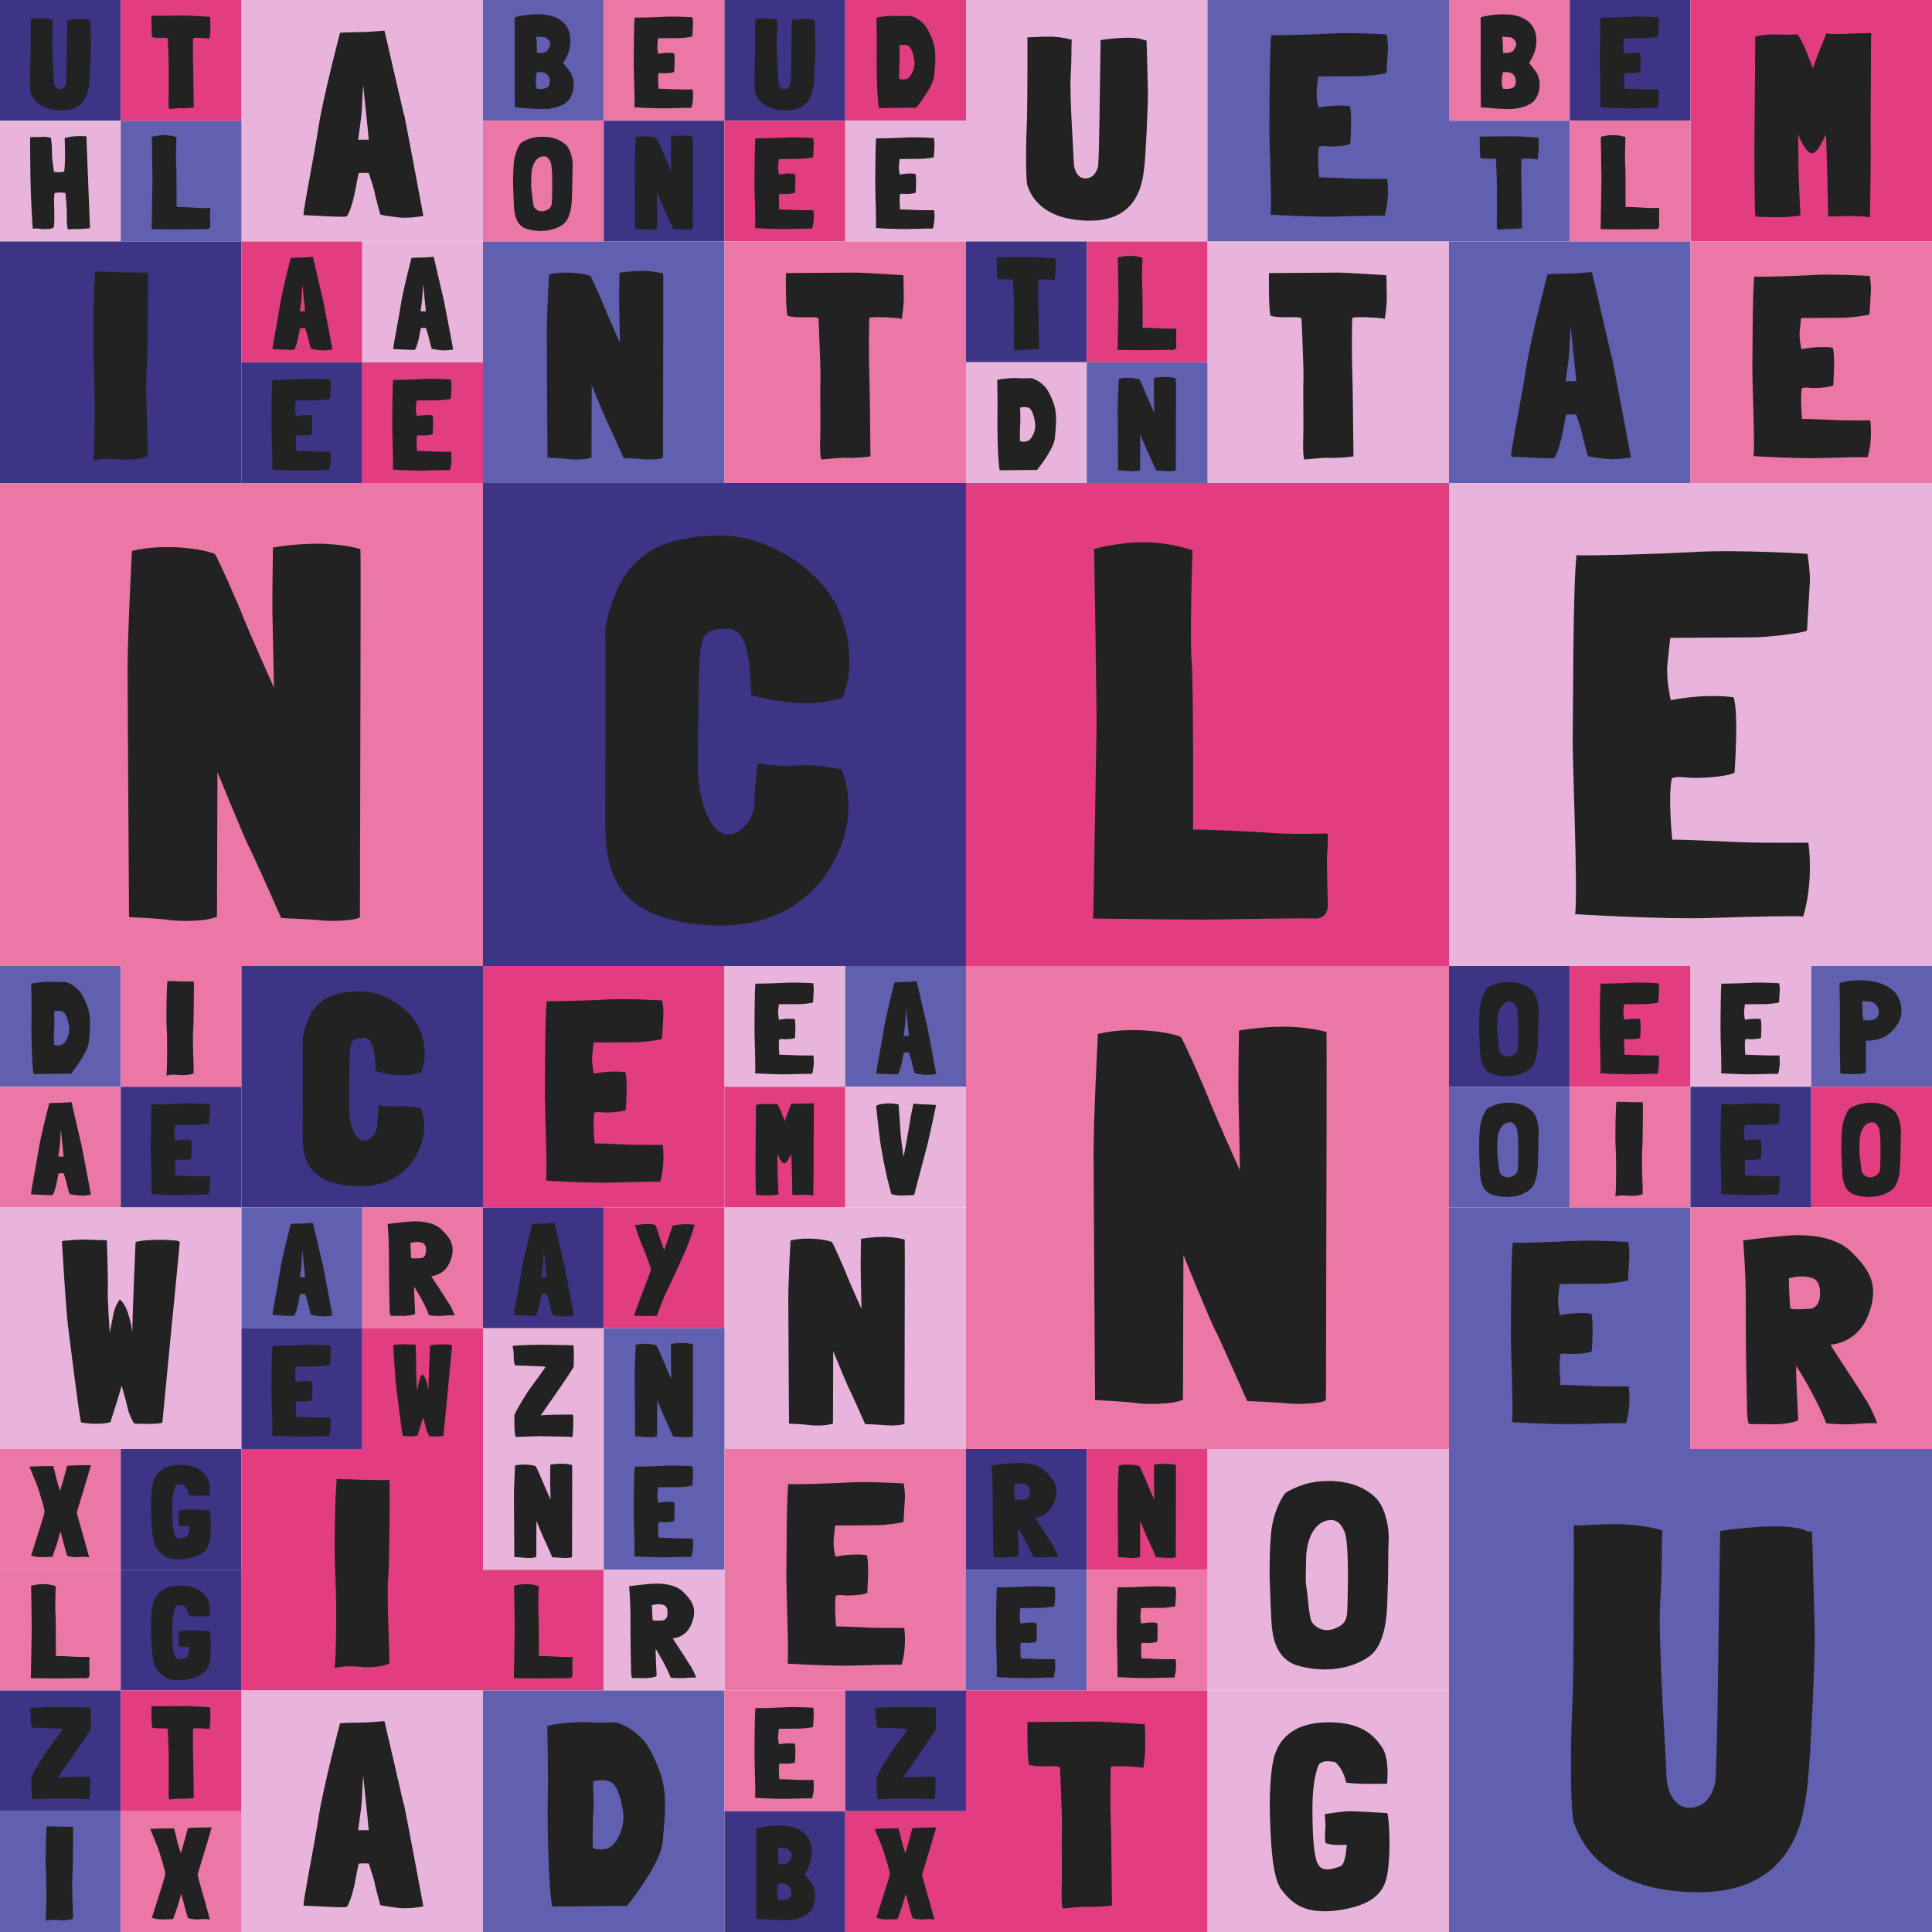
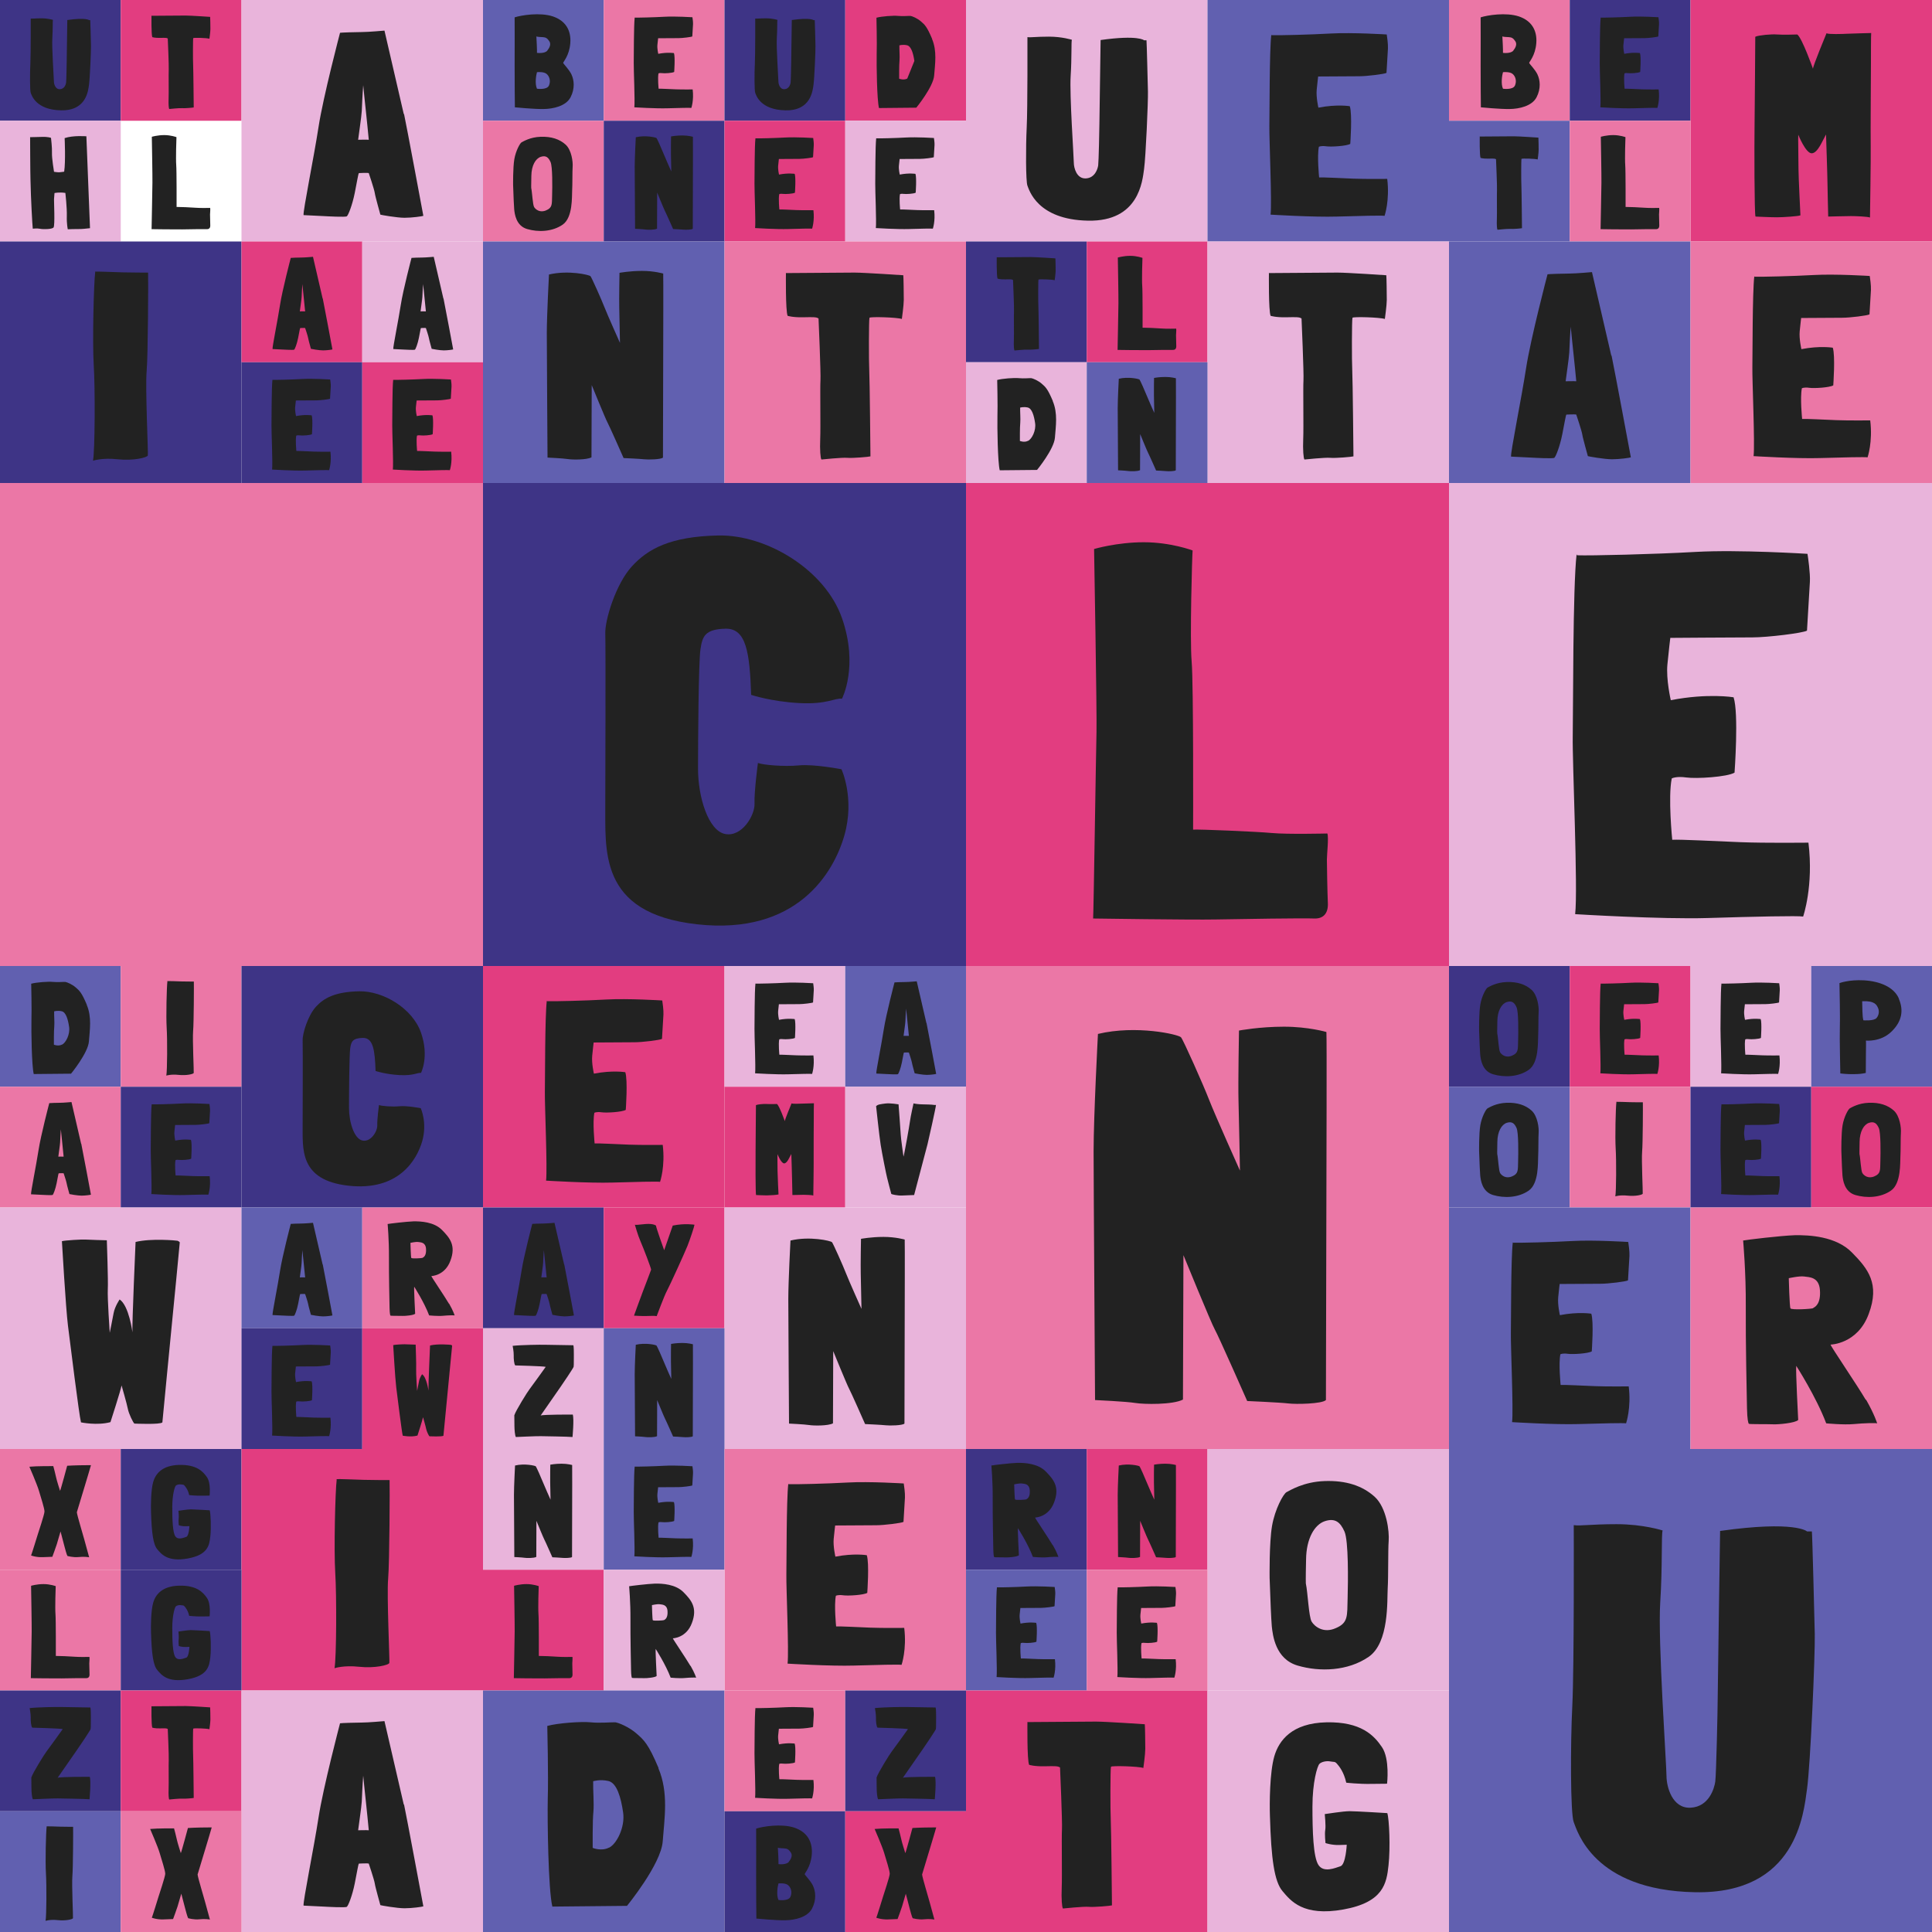
<svg xmlns="http://www.w3.org/2000/svg" viewBox="0 0 1024 1024">
  <defs>
    <g x_x="x" id="alphabet414" fill="#222">
      <g x_x="x">
        <rect x="0" y="0" width="64" height="64" fill="#3E3486" />
        <g x_x="x" transform="translate(15 6) scale(0.064)">
          <path d="M20 61 s1 294 -3 373 -4 224 3 241 40 141 251 145 225 -164 232 -214 17 -280 16 -321 -5 -204 -6 -212 h-10 s-24 -23 -180 -1 c0 0 -5 328 -5 348 s-3 157 -5 171 -13 52 -51 54 -50 -43 -50 -66 -18 -280 -13 -358 2 -141 5 -150 c0 0 -40 -13 -95 -13 s-74 4 -89 2 Z" />
        </g>
      </g>
      <g x_x="x">
        <rect x="64" y="0" width="64" height="64" fill="#E23D80" />
        <g x_x="x" transform="translate(79 6) scale(0.064)">
          <path d="M20 36 s-2 158 7 178 c0 0 21 7 65 6 s54 -1 63 5 c0 0 10 228 8 257 s1 195 -1 241 1 81 5 86 c0 0 85 -9 107 -7 s90 -4 96 -6 c0 0 -3 -321 -5 -356 s-2 -213 1 -218 113 -2 134 5 c0 0 8 -57 8 -79 s-1 -97 -2 -102 c0 0 -162 -11 -202 -11 s-285 2 -285 2 Z" />
        </g>
      </g>
      <g x_x="x">
        <rect x="128" y="0" width="128" height="128" fill="#E9B4DB" />
        <g x_x="x" transform="translate(160 12) scale(0.128)">
          <path d="M422 379 c-11 -46 -78 -339 -80 -346 0 0 -67 6 -94 6 s-85 2 -90 3 c0 0 -70 266 -89 390 C50 556 4 781 7 797 c0 0 63 3 82 4 18 1 91 5 97 1 s23 -47 33 -97 c10 -50 14 -77 17 -82 0 0 36 -2 41 0 0 0 23 68 25 83 s23 88 23 89 c1 1 69 13 100 13 s74 -6 78 -8 c0 0 -70 -376 -80 -422 Zm-189 106 c1 -11 14 -97 15 -119 1 -22 3 -71 6 -107 0 0 9 92 11 107 2 15 12 119 12 119 -6 -1 -45 0 -45 0 Z" />
        </g>
      </g>
      <g x_x="x">
        <rect x="256" y="0" width="64" height="64" fill="#6160B0" />
        <g x_x="x" transform="translate(272 6) scale(0.064)">
          <path d="M483 523 c-22 -44 -67 -88 -69 -95 -2 -8 51 -59 59 -165 8 -106 -40 -186 -145 -221 C222 7 67 32 12 50 c0 0 1 334 0 402 s2 343 2 343 c0 0 163 16 240 14 77 -1 183 -24 221 -97 38 -73 29 -144 8 -188 Zm-187 92 c-17 38 -99 26 -99 26 -19 -41 -7 -114 0 -137 0 0 53 -6 78 13 25 19 38 60 21 98 Zm-12 -291 c-22 29 -87 20 -87 20 1 -18 -3 -111 -5 -136 13 5 32 4 55 6 23 1 36 10 51 32 16 22 8 50 -15 78 Z" />
        </g>
      </g>
      <g x_x="x">
        <rect x="320" y="0" width="64" height="64" fill="#EB77A6" />
        <g x_x="x" transform="translate(335 6) scale(0.064)">
          <path d="M22 50 c-8 68 -7 324 -8 377 s11 317 5 368 c0 0 179 11 275 8 s188 -5 197 -3 c0 0 22 -63 11 -153 0 0 -89 1 -140 -1 s-125 -6 -142 -5 c0 0 -9 -88 -1 -127 0 0 9 -5 30 -2 s85 -1 100 -10 c0 0 9 -123 -2 -156 0 0 -53 -9 -130 6 0 0 -10 -43 -7 -74 s6 -55 6 -55 c0 0 139 -1 170 -1 s105 -9 113 -14 c0 0 5 -83 6 -101 s-4 -52 -5 -58 c0 0 -142 -9 -231 -4 s-218 8 -246 7 Z" />
        </g>
      </g>
      <g x_x="x">
        <rect x="384" y="0" width="64" height="64" fill="#3E3486" />
        <g x_x="x" transform="translate(399 6) scale(0.064)">
          <path d="M20 61 s1 294 -3 373 -4 224 3 241 40 141 251 145 225 -164 232 -214 17 -280 16 -321 -5 -204 -6 -212 h-10 s-24 -23 -180 -1 c0 0 -5 328 -5 348 s-3 157 -5 171 -13 52 -51 54 -50 -43 -50 -66 -18 -280 -13 -358 2 -141 5 -150 c0 0 -40 -13 -95 -13 s-74 4 -89 2 Z" />
        </g>
      </g>
      <g x_x="x">
        <rect x="448" y="0" width="64" height="64" fill="#E23D80" />
        <g x_x="x" transform="translate(463 6) scale(0.064)">
-           <path d="M485 228 c-43 -102 -61 -117 -92 -144 -31 -27 -73 -44 -87 -46 -14 -1 -63 4 -102 0 -39 -4 -137 3 -180 15 0 0 5 211 2 300 -2 90 2 379 19 448 0 0 296 -3 309 -3 0 0 141 -172 148 -267 s25 -202 -18 -303 ZM279 557 c-31 16 -67 1 -67 1 0 -3 -1 -114 3 -150 3 -36 -2 -91 -1 -126 0 0 28 -9 63 -1 s52 68 61 130 c9 61 -27 131 -58 146 Z" />
+           <path d="M485 228 c-43 -102 -61 -117 -92 -144 -31 -27 -73 -44 -87 -46 -14 -1 -63 4 -102 0 -39 -4 -137 3 -180 15 0 0 5 211 2 300 -2 90 2 379 19 448 0 0 296 -3 309 -3 0 0 141 -172 148 -267 s25 -202 -18 -303 ZM279 557 c-31 16 -67 1 -67 1 0 -3 -1 -114 3 -150 3 -36 -2 -91 -1 -126 0 0 28 -9 63 -1 s52 68 61 130 Z" />
        </g>
      </g>
      <g x_x="x">
        <rect x="512" y="0" width="128" height="128" fill="#E9B4DB" />
        <g x_x="x" transform="translate(542 12) scale(0.128)">
          <path d="M20 61 s1 294 -3 373 -4 224 3 241 40 141 251 145 225 -164 232 -214 17 -280 16 -321 -5 -204 -6 -212 h-10 s-24 -23 -180 -1 c0 0 -5 328 -5 348 s-3 157 -5 171 -13 52 -51 54 -50 -43 -50 -66 -18 -280 -13 -358 2 -141 5 -150 c0 0 -40 -13 -95 -13 s-74 4 -89 2 Z" />
        </g>
      </g>
      <g x_x="x">
        <rect x="640" y="0" width="128" height="128" fill="#6160B0" />
        <g x_x="x" transform="translate(671 12) scale(0.128)">
          <path d="M22 50 c-8 68 -7 324 -8 377 s11 317 5 368 c0 0 179 11 275 8 s188 -5 197 -3 c0 0 22 -63 11 -153 0 0 -89 1 -140 -1 s-125 -6 -142 -5 c0 0 -9 -88 -1 -127 0 0 9 -5 30 -2 s85 -1 100 -10 c0 0 9 -123 -2 -156 0 0 -53 -9 -130 6 0 0 -10 -43 -7 -74 s6 -55 6 -55 c0 0 139 -1 170 -1 s105 -9 113 -14 c0 0 5 -83 6 -101 s-4 -52 -5 -58 c0 0 -142 -9 -231 -4 s-218 8 -246 7 Z" />
        </g>
      </g>
      <g x_x="x">
        <rect x="768" y="0" width="64" height="64" fill="#EB77A6" />
        <g x_x="x" transform="translate(784 6) scale(0.064)">
          <path d="M483 523 c-22 -44 -67 -88 -69 -95 -2 -8 51 -59 59 -165 8 -106 -40 -186 -145 -221 C222 7 67 32 12 50 c0 0 1 334 0 402 s2 343 2 343 c0 0 163 16 240 14 77 -1 183 -24 221 -97 38 -73 29 -144 8 -188 Zm-187 92 c-17 38 -99 26 -99 26 -19 -41 -7 -114 0 -137 0 0 53 -6 78 13 25 19 38 60 21 98 Zm-12 -291 c-22 29 -87 20 -87 20 1 -18 -3 -111 -5 -136 13 5 32 4 55 6 23 1 36 10 51 32 16 22 8 50 -15 78 Z" />
        </g>
      </g>
      <g x_x="x">
        <rect x="832" y="0" width="64" height="64" fill="#3E3486" />
        <g x_x="x" transform="translate(847 6) scale(0.064)">
          <path d="M22 50 c-8 68 -7 324 -8 377 s11 317 5 368 c0 0 179 11 275 8 s188 -5 197 -3 c0 0 22 -63 11 -153 0 0 -89 1 -140 -1 s-125 -6 -142 -5 c0 0 -9 -88 -1 -127 0 0 9 -5 30 -2 s85 -1 100 -10 c0 0 9 -123 -2 -156 0 0 -53 -9 -130 6 0 0 -10 -43 -7 -74 s6 -55 6 -55 c0 0 139 -1 170 -1 s105 -9 113 -14 c0 0 5 -83 6 -101 s-4 -52 -5 -58 c0 0 -142 -9 -231 -4 s-218 8 -246 7 Z" />
        </g>
      </g>
      <g x_x="x">
        <rect x="896" y="0" width="128" height="128" fill="#E23D80" />
        <g x_x="x" transform="translate(927 12) scale(0.128)">
          <path d="M26 59 s-2 317 -3 377 -1 359 4 367 c0 0 63 3 88 3 s88 -4 98 -8 c0 0 -8 -160 -8 -191 s-2 -138 -1 -143 c0 0 31 78 56 77 s44 -52 59 -78 c0 0 6 177 6 202 s3 129 3 138 c0 0 76 -2 95 -2 s70 2 78 6 c0 0 4 -255 3 -297 s1 -311 1 -339 0 -124 1 -128 c0 0 -81 2 -100 3 s-76 3 -85 -2 c0 0 -57 137 -56 147 0 0 -45 -127 -65 -142 0 0 -61 2 -84 0 s-75 3 -89 9 Z" />
        </g>
      </g>
      <g x_x="x">
        <rect x="0" y="64" width="64" height="64" fill="#E9B4DB" />
        <g x_x="x" transform="translate(15 70) scale(0.064)">
          <path d="M18 392 c3 162 16 384 19 408 0 0 39 -4 61 1 s98 5 111 -11 3 -220 4 -234 4 -51 4 -51 c0 0 39 -9 90 -1 0 0 14 123 12 191 s8 110 8 110 c0 0 73 -3 91 -2 s71 -4 93 -7 c0 0 -13 -344 -15 -379 s-15 -371 -15 -382 c0 0 -110 -9 -180 15 0 0 9 195 -4 278 0 0 -24 4 -39 5 s-45 -4 -45 -4 c0 0 -19 -114 -17 -156 s-8 -125 -8 -125 c0 0 -23 -10 -76 -8 s-97 2 -97 2 c0 0 1 302 3 349 Z" />
        </g>
      </g>
      <g x_x="x">
-         <rect x="64" y="64" width="64" height="64" fill="#6160B0" />
        <g x_x="x" transform="translate(79 70) scale(0.064)">
          <path d="M23 39 s6 342 5 379 -6 376 -7 386 c0 0 202 3 254 2 s183 -3 203 -2 30 -11 29 -32 -2 -79 -2 -90 4 -45 1 -54 c0 0 -83 2 -115 -1 s-153 -8 -163 -7 c0 0 1 -303 -3 -348 s1 -222 2 -230 c0 0 -45 -17 -101 -17 S23 39 23 39 Z" />
        </g>
      </g>
      <g x_x="x">
        <rect x="256" y="64" width="64" height="64" fill="#EB77A6" />
        <g x_x="x" transform="translate(271 70) scale(0.064)">
          <path d="M450 104 c-51 -46 -119 -68 -207 -65 -88 3 -144 39 -158 46 -13 7 -48 70 -60 140 s-10 215 -10 215 c4 109 6 162 9 200 4 38 15 136 107 163 92 27 208 23 294 -36 s76 -234 79 -284 c3 -49 1 -157 4 -196 3 -39 -8 -137 -58 -183 Zm-112 421 c-2 73 3 101 -49 123 -51 23 -88 -7 -100 -27 -12 -20 -16 -122 -24 -158 0 0 -1 -14 1 -100 1 -86 35 -144 78 -158 43 -14 64 5 81 43 s15 204 13 277 Z" />
        </g>
      </g>
      <g x_x="x">
        <rect x="320" y="64" width="64" height="64" fill="#3E3486" />
        <g x_x="x" transform="translate(335 70) scale(0.064)">
          <path d="M31 43 s-9 170 -9 243 3 503 3 515 c0 0 65 3 83 6 s78 4 99 -7 c0 0 1 -286 1 -299 0 0 58 142 65 154 s67 148 67 148 c0 0 69 3 85 5 s70 1 78 -7 c0 0 1 -404 1 -434 s1 -316 0 -328 c0 0 -37 -11 -88 -11 s-93 8 -93 8 c0 0 -2 109 -1 145 s3 145 3 145 c0 0 -52 -116 -64 -147 s-53 -123 -58 -129 S110 24 31 43 Z" />
        </g>
      </g>
      <g x_x="x">
        <rect x="384" y="64" width="64" height="64" fill="#E23D80" />
        <g x_x="x" transform="translate(399 70) scale(0.064)">
          <path d="M22 50 c-8 68 -7 324 -8 377 s11 317 5 368 c0 0 179 11 275 8 s188 -5 197 -3 c0 0 22 -63 11 -153 0 0 -89 1 -140 -1 s-125 -6 -142 -5 c0 0 -9 -88 -1 -127 0 0 9 -5 30 -2 s85 -1 100 -10 c0 0 9 -123 -2 -156 0 0 -53 -9 -130 6 0 0 -10 -43 -7 -74 s6 -55 6 -55 c0 0 139 -1 170 -1 s105 -9 113 -14 c0 0 5 -83 6 -101 s-4 -52 -5 -58 c0 0 -142 -9 -231 -4 s-218 8 -246 7 Z" />
        </g>
      </g>
      <g x_x="x">
        <rect x="448" y="64" width="64" height="64" fill="#E9B4DB" />
        <g x_x="x" transform="translate(463 70) scale(0.064)">
          <path d="M22 50 c-8 68 -7 324 -8 377 s11 317 5 368 c0 0 179 11 275 8 s188 -5 197 -3 c0 0 22 -63 11 -153 0 0 -89 1 -140 -1 s-125 -6 -142 -5 c0 0 -9 -88 -1 -127 0 0 9 -5 30 -2 s85 -1 100 -10 c0 0 9 -123 -2 -156 0 0 -53 -9 -130 6 0 0 -10 -43 -7 -74 s6 -55 6 -55 c0 0 139 -1 170 -1 s105 -9 113 -14 c0 0 5 -83 6 -101 s-4 -52 -5 -58 c0 0 -142 -9 -231 -4 s-218 8 -246 7 Z" />
        </g>
      </g>
      <g x_x="x">
        <rect x="768" y="64" width="64" height="64" fill="#6160B0" />
        <g x_x="x" transform="translate(783 70) scale(0.064)">
          <path d="M20 36 s-2 158 7 178 c0 0 21 7 65 6 s54 -1 63 5 c0 0 10 228 8 257 s1 195 -1 241 1 81 5 86 c0 0 85 -9 107 -7 s90 -4 96 -6 c0 0 -3 -321 -5 -356 s-2 -213 1 -218 113 -2 134 5 c0 0 8 -57 8 -79 s-1 -97 -2 -102 c0 0 -162 -11 -202 -11 s-285 2 -285 2 Z" />
        </g>
      </g>
      <g x_x="x">
        <rect x="832" y="64" width="64" height="64" fill="#EB77A6" />
        <g x_x="x" transform="translate(847 70) scale(0.064)">
          <path d="M23 39 s6 342 5 379 -6 376 -7 386 c0 0 202 3 254 2 s183 -3 203 -2 30 -11 29 -32 -2 -79 -2 -90 4 -45 1 -54 c0 0 -83 2 -115 -1 s-153 -8 -163 -7 c0 0 1 -303 -3 -348 s1 -222 2 -230 c0 0 -45 -17 -101 -17 S23 39 23 39 Z" />
        </g>
      </g>
      <g x_x="x">
        <rect x="0" y="128" width="128" height="128" fill="#3E3486" />
        <g x_x="x" transform="translate(47 140) scale(0.128)">
          <path d="M27 33 c-6 47 -12 291 -6 386 s5 351 -3 395 c0 0 37 -13 102 -6 s123 -7 125 -16 -11 -279 -5 -348 7 -389 6 -409 c0 0 -72 0 -105 -1 s-107 -4 -115 -3 Z" />
        </g>
      </g>
      <g x_x="x">
        <rect x="128" y="128" width="64" height="64" fill="#E23D80" />
        <g x_x="x" transform="translate(144 134) scale(0.064)">
          <path d="M422 379 c-11 -46 -78 -339 -80 -346 0 0 -67 6 -94 6 s-85 2 -90 3 c0 0 -70 266 -89 390 C50 556 4 781 7 797 c0 0 63 3 82 4 18 1 91 5 97 1 s23 -47 33 -97 c10 -50 14 -77 17 -82 0 0 36 -2 41 0 0 0 23 68 25 83 s23 88 23 89 c1 1 69 13 100 13 s74 -6 78 -8 c0 0 -70 -376 -80 -422 Zm-189 106 c1 -11 14 -97 15 -119 1 -22 3 -71 6 -107 0 0 9 92 11 107 2 15 12 119 12 119 -6 -1 -45 0 -45 0 Z" />
        </g>
      </g>
      <g x_x="x">
        <rect x="192" y="128" width="64" height="64" fill="#E9B4DB" />
        <g x_x="x" transform="translate(208 134) scale(0.064)">
          <path d="M422 379 c-11 -46 -78 -339 -80 -346 0 0 -67 6 -94 6 s-85 2 -90 3 c0 0 -70 266 -89 390 C50 556 4 781 7 797 c0 0 63 3 82 4 18 1 91 5 97 1 s23 -47 33 -97 c10 -50 14 -77 17 -82 0 0 36 -2 41 0 0 0 23 68 25 83 s23 88 23 89 c1 1 69 13 100 13 s74 -6 78 -8 c0 0 -70 -376 -80 -422 Zm-189 106 c1 -11 14 -97 15 -119 1 -22 3 -71 6 -107 0 0 9 92 11 107 2 15 12 119 12 119 -6 -1 -45 0 -45 0 Z" />
        </g>
      </g>
      <g x_x="x">
        <rect x="256" y="128" width="128" height="128" fill="#6160B0" />
        <g x_x="x" transform="translate(287 140) scale(0.128)">
          <path d="M31 43 s-9 170 -9 243 3 503 3 515 c0 0 65 3 83 6 s78 4 99 -7 c0 0 1 -286 1 -299 0 0 58 142 65 154 s67 148 67 148 c0 0 69 3 85 5 s70 1 78 -7 c0 0 1 -404 1 -434 s1 -316 0 -328 c0 0 -37 -11 -88 -11 s-93 8 -93 8 c0 0 -2 109 -1 145 s3 145 3 145 c0 0 -52 -116 -64 -147 s-53 -123 -58 -129 S110 24 31 43 Z" />
        </g>
      </g>
      <g x_x="x">
        <rect x="384" y="128" width="128" height="128" fill="#EB77A6" />
        <g x_x="x" transform="translate(414 140) scale(0.128)">
          <path d="M20 36 s-2 158 7 178 c0 0 21 7 65 6 s54 -1 63 5 c0 0 10 228 8 257 s1 195 -1 241 1 81 5 86 c0 0 85 -9 107 -7 s90 -4 96 -6 c0 0 -3 -321 -5 -356 s-2 -213 1 -218 113 -2 134 5 c0 0 8 -57 8 -79 s-1 -97 -2 -102 c0 0 -162 -11 -202 -11 s-285 2 -285 2 Z" />
        </g>
      </g>
      <g x_x="x">
        <rect x="512" y="128" width="64" height="64" fill="#3E3486" />
        <g x_x="x" transform="translate(527 134) scale(0.064)">
          <path d="M20 36 s-2 158 7 178 c0 0 21 7 65 6 s54 -1 63 5 c0 0 10 228 8 257 s1 195 -1 241 1 81 5 86 c0 0 85 -9 107 -7 s90 -4 96 -6 c0 0 -3 -321 -5 -356 s-2 -213 1 -218 113 -2 134 5 c0 0 8 -57 8 -79 s-1 -97 -2 -102 c0 0 -162 -11 -202 -11 s-285 2 -285 2 Z" />
        </g>
      </g>
      <g x_x="x">
        <rect x="576" y="128" width="64" height="64" fill="#E23D80" />
        <g x_x="x" transform="translate(591 134) scale(0.064)">
          <path d="M23 39 s6 342 5 379 -6 376 -7 386 c0 0 202 3 254 2 s183 -3 203 -2 30 -11 29 -32 -2 -79 -2 -90 4 -45 1 -54 c0 0 -83 2 -115 -1 s-153 -8 -163 -7 c0 0 1 -303 -3 -348 s1 -222 2 -230 c0 0 -45 -17 -101 -17 S23 39 23 39 Z" />
        </g>
      </g>
      <g x_x="x">
        <rect x="640" y="128" width="128" height="128" fill="#E9B4DB" />
        <g x_x="x" transform="translate(670 140) scale(0.128)">
          <path d="M20 36 s-2 158 7 178 c0 0 21 7 65 6 s54 -1 63 5 c0 0 10 228 8 257 s1 195 -1 241 1 81 5 86 c0 0 85 -9 107 -7 s90 -4 96 -6 c0 0 -3 -321 -5 -356 s-2 -213 1 -218 113 -2 134 5 c0 0 8 -57 8 -79 s-1 -97 -2 -102 c0 0 -162 -11 -202 -11 s-285 2 -285 2 Z" />
        </g>
      </g>
      <g x_x="x">
        <rect x="768" y="128" width="128" height="128" fill="#6160B0" />
        <g x_x="x" transform="translate(800 140) scale(0.128)">
          <path d="M422 379 c-11 -46 -78 -339 -80 -346 0 0 -67 6 -94 6 s-85 2 -90 3 c0 0 -70 266 -89 390 C50 556 4 781 7 797 c0 0 63 3 82 4 18 1 91 5 97 1 s23 -47 33 -97 c10 -50 14 -77 17 -82 0 0 36 -2 41 0 0 0 23 68 25 83 s23 88 23 89 c1 1 69 13 100 13 s74 -6 78 -8 c0 0 -70 -376 -80 -422 Zm-189 106 c1 -11 14 -97 15 -119 1 -22 3 -71 6 -107 0 0 9 92 11 107 2 15 12 119 12 119 -6 -1 -45 0 -45 0 Z" />
        </g>
      </g>
      <g x_x="x">
        <rect x="896" y="128" width="128" height="128" fill="#EB77A6" />
        <g x_x="x" transform="translate(927 140) scale(0.128)">
          <path d="M22 50 c-8 68 -7 324 -8 377 s11 317 5 368 c0 0 179 11 275 8 s188 -5 197 -3 c0 0 22 -63 11 -153 0 0 -89 1 -140 -1 s-125 -6 -142 -5 c0 0 -9 -88 -1 -127 0 0 9 -5 30 -2 s85 -1 100 -10 c0 0 9 -123 -2 -156 0 0 -53 -9 -130 6 0 0 -10 -43 -7 -74 s6 -55 6 -55 c0 0 139 -1 170 -1 s105 -9 113 -14 c0 0 5 -83 6 -101 s-4 -52 -5 -58 c0 0 -142 -9 -231 -4 s-218 8 -246 7 Z" />
        </g>
      </g>
      <g x_x="x">
        <rect x="128" y="192" width="64" height="64" fill="#3E3486" />
        <g x_x="x" transform="translate(143 198) scale(0.064)">
          <path d="M22 50 c-8 68 -7 324 -8 377 s11 317 5 368 c0 0 179 11 275 8 s188 -5 197 -3 c0 0 22 -63 11 -153 0 0 -89 1 -140 -1 s-125 -6 -142 -5 c0 0 -9 -88 -1 -127 0 0 9 -5 30 -2 s85 -1 100 -10 c0 0 9 -123 -2 -156 0 0 -53 -9 -130 6 0 0 -10 -43 -7 -74 s6 -55 6 -55 c0 0 139 -1 170 -1 s105 -9 113 -14 c0 0 5 -83 6 -101 s-4 -52 -5 -58 c0 0 -142 -9 -231 -4 s-218 8 -246 7 Z" />
        </g>
      </g>
      <g x_x="x">
        <rect x="192" y="192" width="64" height="64" fill="#E23D80" />
        <g x_x="x" transform="translate(207 198) scale(0.064)">
          <path d="M22 50 c-8 68 -7 324 -8 377 s11 317 5 368 c0 0 179 11 275 8 s188 -5 197 -3 c0 0 22 -63 11 -153 0 0 -89 1 -140 -1 s-125 -6 -142 -5 c0 0 -9 -88 -1 -127 0 0 9 -5 30 -2 s85 -1 100 -10 c0 0 9 -123 -2 -156 0 0 -53 -9 -130 6 0 0 -10 -43 -7 -74 s6 -55 6 -55 c0 0 139 -1 170 -1 s105 -9 113 -14 c0 0 5 -83 6 -101 s-4 -52 -5 -58 c0 0 -142 -9 -231 -4 s-218 8 -246 7 Z" />
        </g>
      </g>
      <g x_x="x">
        <rect x="512" y="192" width="64" height="64" fill="#E9B4DB" />
        <g x_x="x" transform="translate(527 198) scale(0.064)">
          <path d="M485 228 c-43 -102 -61 -117 -92 -144 -31 -27 -73 -44 -87 -46 -14 -1 -63 4 -102 0 -39 -4 -137 3 -180 15 0 0 5 211 2 300 -2 90 2 379 19 448 0 0 296 -3 309 -3 0 0 141 -172 148 -267 s25 -202 -18 -303 ZM279 557 c-31 16 -67 1 -67 1 0 -3 -1 -114 3 -150 3 -36 -2 -91 -1 -126 0 0 28 -9 63 -1 s52 68 61 130 c9 61 -27 131 -58 146 Z" />
        </g>
      </g>
      <g x_x="x">
        <rect x="576" y="192" width="64" height="64" fill="#6160B0" />
        <g x_x="x" transform="translate(591 198) scale(0.064)">
          <path d="M31 43 s-9 170 -9 243 3 503 3 515 c0 0 65 3 83 6 s78 4 99 -7 c0 0 1 -286 1 -299 0 0 58 142 65 154 s67 148 67 148 c0 0 69 3 85 5 s70 1 78 -7 c0 0 1 -404 1 -434 s1 -316 0 -328 c0 0 -37 -11 -88 -11 s-93 8 -93 8 c0 0 -2 109 -1 145 s3 145 3 145 c0 0 -52 -116 -64 -147 s-53 -123 -58 -129 S110 24 31 43 Z" />
        </g>
      </g>
      <g x_x="x">
        <rect x="0" y="256" width="256" height="256" fill="#EB77A6" />
        <g x_x="x" transform="translate(62 281) scale(0.256)">
-           <path d="M31 43 s-9 170 -9 243 3 503 3 515 c0 0 65 3 83 6 s78 4 99 -7 c0 0 1 -286 1 -299 0 0 58 142 65 154 s67 148 67 148 c0 0 69 3 85 5 s70 1 78 -7 c0 0 1 -404 1 -434 s1 -316 0 -328 c0 0 -37 -11 -88 -11 s-93 8 -93 8 c0 0 -2 109 -1 145 s3 145 3 145 c0 0 -52 -116 -64 -147 s-53 -123 -58 -129 S110 24 31 43 Z" />
-         </g>
+           </g>
      </g>
      <g x_x="x">
        <rect x="256" y="256" width="256" height="256" fill="#3E3486" />
        <g x_x="x" transform="translate(318 281) scale(0.256)">
          <path d="M11 561 c1 99 -17 232 190 255 s283 -107 305 -184 -6 -137 -6 -137 c0 0 -57 -11 -88 -8 s-75 -1 -85 -5 c0 0 -8 60 -7 84 s-26 70 -61 63 -56 -77 -56 -135 1 -220 5 -247 9 -42 52 -43 50 50 53 137 c0 0 42 14 100 17 s73 -11 88 -9 c0 0 35 -67 0 -167 S345 9 245 11 99 39 66 75 10 186 11 214 s0 347 0 347 Z" />
        </g>
      </g>
      <g x_x="x">
        <rect x="512" y="256" width="256" height="256" fill="#E23D80" />
        <g x_x="x" transform="translate(574 281) scale(0.256)">
          <path d="M23 39 s6 342 5 379 -6 376 -7 386 c0 0 202 3 254 2 s183 -3 203 -2 30 -11 29 -32 -2 -79 -2 -90 4 -45 1 -54 c0 0 -83 2 -115 -1 s-153 -8 -163 -7 c0 0 1 -303 -3 -348 s1 -222 2 -230 c0 0 -45 -17 -101 -17 S23 39 23 39 Z" />
        </g>
      </g>
      <g x_x="x">
        <rect x="768" y="256" width="256" height="256" fill="#E9B4DB" />
        <g x_x="x" transform="translate(830 281) scale(0.256)">
          <path d="M22 50 c-8 68 -7 324 -8 377 s11 317 5 368 c0 0 179 11 275 8 s188 -5 197 -3 c0 0 22 -63 11 -153 0 0 -89 1 -140 -1 s-125 -6 -142 -5 c0 0 -9 -88 -1 -127 0 0 9 -5 30 -2 s85 -1 100 -10 c0 0 9 -123 -2 -156 0 0 -53 -9 -130 6 0 0 -10 -43 -7 -74 s6 -55 6 -55 c0 0 139 -1 170 -1 s105 -9 113 -14 c0 0 5 -83 6 -101 s-4 -52 -5 -58 c0 0 -142 -9 -231 -4 s-218 8 -246 7 Z" />
        </g>
      </g>
      <g x_x="x">
        <rect x="0" y="512" width="64" height="64" fill="#6160B0" />
        <g x_x="x" transform="translate(15 518) scale(0.064)">
          <path d="M485 228 c-43 -102 -61 -117 -92 -144 -31 -27 -73 -44 -87 -46 -14 -1 -63 4 -102 0 -39 -4 -137 3 -180 15 0 0 5 211 2 300 -2 90 2 379 19 448 0 0 296 -3 309 -3 0 0 141 -172 148 -267 s25 -202 -18 -303 ZM279 557 c-31 16 -67 1 -67 1 0 -3 -1 -114 3 -150 3 -36 -2 -91 -1 -126 0 0 28 -9 63 -1 s52 68 61 130 c9 61 -27 131 -58 146 Z" />
        </g>
      </g>
      <g x_x="x">
        <rect x="64" y="512" width="64" height="64" fill="#EB77A6" />
        <g x_x="x" transform="translate(87 518) scale(0.064)">
          <path d="M27 33 c-6 47 -12 291 -6 386 s5 351 -3 395 c0 0 37 -13 102 -6 s123 -7 125 -16 -11 -279 -5 -348 7 -389 6 -409 c0 0 -72 0 -105 -1 s-107 -4 -115 -3 Z" />
        </g>
      </g>
      <g x_x="x">
        <rect x="128" y="512" width="128" height="128" fill="#3E3486" />
        <g x_x="x" transform="translate(159 524) scale(0.128)">
          <path d="M11 561 c1 99 -17 232 190 255 s283 -107 305 -184 -6 -137 -6 -137 c0 0 -57 -11 -88 -8 s-75 -1 -85 -5 c0 0 -8 60 -7 84 s-26 70 -61 63 -56 -77 -56 -135 1 -220 5 -247 9 -42 52 -43 50 50 53 137 c0 0 42 14 100 17 s73 -11 88 -9 c0 0 35 -67 0 -167 S345 9 245 11 99 39 66 75 10 186 11 214 s0 347 0 347 Z" />
        </g>
      </g>
      <g x_x="x">
        <rect x="256" y="512" width="128" height="128" fill="#E23D80" />
        <g x_x="x" transform="translate(287 524) scale(0.128)">
          <path d="M22 50 c-8 68 -7 324 -8 377 s11 317 5 368 c0 0 179 11 275 8 s188 -5 197 -3 c0 0 22 -63 11 -153 0 0 -89 1 -140 -1 s-125 -6 -142 -5 c0 0 -9 -88 -1 -127 0 0 9 -5 30 -2 s85 -1 100 -10 c0 0 9 -123 -2 -156 0 0 -53 -9 -130 6 0 0 -10 -43 -7 -74 s6 -55 6 -55 c0 0 139 -1 170 -1 s105 -9 113 -14 c0 0 5 -83 6 -101 s-4 -52 -5 -58 c0 0 -142 -9 -231 -4 s-218 8 -246 7 Z" />
        </g>
      </g>
      <g x_x="x">
        <rect x="384" y="512" width="64" height="64" fill="#E9B4DB" />
        <g x_x="x" transform="translate(399 518) scale(0.064)">
          <path d="M22 50 c-8 68 -7 324 -8 377 s11 317 5 368 c0 0 179 11 275 8 s188 -5 197 -3 c0 0 22 -63 11 -153 0 0 -89 1 -140 -1 s-125 -6 -142 -5 c0 0 -9 -88 -1 -127 0 0 9 -5 30 -2 s85 -1 100 -10 c0 0 9 -123 -2 -156 0 0 -53 -9 -130 6 0 0 -10 -43 -7 -74 s6 -55 6 -55 c0 0 139 -1 170 -1 s105 -9 113 -14 c0 0 5 -83 6 -101 s-4 -52 -5 -58 c0 0 -142 -9 -231 -4 s-218 8 -246 7 Z" />
        </g>
      </g>
      <g x_x="x">
        <rect x="448" y="512" width="64" height="64" fill="#6160B0" />
        <g x_x="x" transform="translate(464 518) scale(0.064)">
          <path d="M422 379 c-11 -46 -78 -339 -80 -346 0 0 -67 6 -94 6 s-85 2 -90 3 c0 0 -70 266 -89 390 C50 556 4 781 7 797 c0 0 63 3 82 4 18 1 91 5 97 1 s23 -47 33 -97 c10 -50 14 -77 17 -82 0 0 36 -2 41 0 0 0 23 68 25 83 s23 88 23 89 c1 1 69 13 100 13 s74 -6 78 -8 c0 0 -70 -376 -80 -422 Zm-189 106 c1 -11 14 -97 15 -119 1 -22 3 -71 6 -107 0 0 9 92 11 107 2 15 12 119 12 119 -6 -1 -45 0 -45 0 Z" />
        </g>
      </g>
      <g x_x="x">
        <rect x="512" y="512" width="256" height="256" fill="#EB77A6" />
        <g x_x="x" transform="translate(574 537) scale(0.256)">
          <path d="M31 43 s-9 170 -9 243 3 503 3 515 c0 0 65 3 83 6 s78 4 99 -7 c0 0 1 -286 1 -299 0 0 58 142 65 154 s67 148 67 148 c0 0 69 3 85 5 s70 1 78 -7 c0 0 1 -404 1 -434 s1 -316 0 -328 c0 0 -37 -11 -88 -11 s-93 8 -93 8 c0 0 -2 109 -1 145 s3 145 3 145 c0 0 -52 -116 -64 -147 s-53 -123 -58 -129 S110 24 31 43 Z" />
        </g>
      </g>
      <g x_x="x">
        <rect x="768" y="512" width="64" height="64" fill="#3E3486" />
        <g x_x="x" transform="translate(783 518) scale(0.064)">
          <path d="M450 104 c-51 -46 -119 -68 -207 -65 -88 3 -144 39 -158 46 -13 7 -48 70 -60 140 s-10 215 -10 215 c4 109 6 162 9 200 4 38 15 136 107 163 92 27 208 23 294 -36 s76 -234 79 -284 c3 -49 1 -157 4 -196 3 -39 -8 -137 -58 -183 Zm-112 421 c-2 73 3 101 -49 123 -51 23 -88 -7 -100 -27 -12 -20 -16 -122 -24 -158 0 0 -1 -14 1 -100 1 -86 35 -144 78 -158 43 -14 64 5 81 43 s15 204 13 277 Z" />
        </g>
      </g>
      <g x_x="x">
        <rect x="832" y="512" width="64" height="64" fill="#E23D80" />
        <g x_x="x" transform="translate(847 518) scale(0.064)">
          <path d="M22 50 c-8 68 -7 324 -8 377 s11 317 5 368 c0 0 179 11 275 8 s188 -5 197 -3 c0 0 22 -63 11 -153 0 0 -89 1 -140 -1 s-125 -6 -142 -5 c0 0 -9 -88 -1 -127 0 0 9 -5 30 -2 s85 -1 100 -10 c0 0 9 -123 -2 -156 0 0 -53 -9 -130 6 0 0 -10 -43 -7 -74 s6 -55 6 -55 c0 0 139 -1 170 -1 s105 -9 113 -14 c0 0 5 -83 6 -101 s-4 -52 -5 -58 c0 0 -142 -9 -231 -4 s-218 8 -246 7 Z" />
        </g>
      </g>
      <g x_x="x">
        <rect x="896" y="512" width="64" height="64" fill="#E9B4DB" />
        <g x_x="x" transform="translate(911 518) scale(0.064)">
          <path d="M22 50 c-8 68 -7 324 -8 377 s11 317 5 368 c0 0 179 11 275 8 s188 -5 197 -3 c0 0 22 -63 11 -153 0 0 -89 1 -140 -1 s-125 -6 -142 -5 c0 0 -9 -88 -1 -127 0 0 9 -5 30 -2 s85 -1 100 -10 c0 0 9 -123 -2 -156 0 0 -53 -9 -130 6 0 0 -10 -43 -7 -74 s6 -55 6 -55 c0 0 139 -1 170 -1 s105 -9 113 -14 c0 0 5 -83 6 -101 s-4 -52 -5 -58 c0 0 -142 -9 -231 -4 s-218 8 -246 7 Z" />
        </g>
      </g>
      <g x_x="x">
        <rect x="960" y="512" width="64" height="64" fill="#6160B0" />
        <g x_x="x" transform="translate(974 518) scale(0.064)">
          <path d="M507 176 C466 79 345 32 218 25 S15 48 15 48 c0 0 0 1 0 2 1 26 6 314 3 376 -3 65 4 357 4 370 0 0 55 7 109 6 54 -1 72 -4 81 -6 10 -2 19 -4 21 -4 0 0 1 -138 1 -161 s2 -99 0 -107 c0 0 120 13 209 -72 90 -85 105 -179 63 -276 Zm-185 161 c-22 26 -109 19 -109 19 -4 -10 -8 -53 -8 -74 s-2 -84 -2 -84 c105 -5 120 31 131 55 s10 58 -12 84 Z" />
        </g>
      </g>
      <g x_x="x">
        <rect x="0" y="576" width="64" height="64" fill="#EB77A6" />
        <g x_x="x" transform="translate(16 582) scale(0.064)">
          <path d="M422 379 c-11 -46 -78 -339 -80 -346 0 0 -67 6 -94 6 s-85 2 -90 3 c0 0 -70 266 -89 390 C50 556 4 781 7 797 c0 0 63 3 82 4 18 1 91 5 97 1 s23 -47 33 -97 c10 -50 14 -77 17 -82 0 0 36 -2 41 0 0 0 23 68 25 83 s23 88 23 89 c1 1 69 13 100 13 s74 -6 78 -8 c0 0 -70 -376 -80 -422 Zm-189 106 c1 -11 14 -97 15 -119 1 -22 3 -71 6 -107 0 0 9 92 11 107 2 15 12 119 12 119 -6 -1 -45 0 -45 0 Z" />
        </g>
      </g>
      <g x_x="x">
        <rect x="64" y="576" width="64" height="64" fill="#3E3486" />
        <g x_x="x" transform="translate(79 582) scale(0.064)">
          <path d="M22 50 c-8 68 -7 324 -8 377 s11 317 5 368 c0 0 179 11 275 8 s188 -5 197 -3 c0 0 22 -63 11 -153 0 0 -89 1 -140 -1 s-125 -6 -142 -5 c0 0 -9 -88 -1 -127 0 0 9 -5 30 -2 s85 -1 100 -10 c0 0 9 -123 -2 -156 0 0 -53 -9 -130 6 0 0 -10 -43 -7 -74 s6 -55 6 -55 c0 0 139 -1 170 -1 s105 -9 113 -14 c0 0 5 -83 6 -101 s-4 -52 -5 -58 c0 0 -142 -9 -231 -4 s-218 8 -246 7 Z" />
        </g>
      </g>
      <g x_x="x">
        <rect x="384" y="576" width="64" height="64" fill="#E23D80" />
        <g x_x="x" transform="translate(399 582) scale(0.064)">
          <path d="M26 59 s-2 317 -3 377 -1 359 4 367 c0 0 63 3 88 3 s88 -4 98 -8 c0 0 -8 -160 -8 -191 s-2 -138 -1 -143 c0 0 31 78 56 77 s44 -52 59 -78 c0 0 6 177 6 202 s3 129 3 138 c0 0 76 -2 95 -2 s70 2 78 6 c0 0 4 -255 3 -297 s1 -311 1 -339 0 -124 1 -128 c0 0 -81 2 -100 3 s-76 3 -85 -2 c0 0 -57 137 -56 147 0 0 -45 -127 -65 -142 0 0 -61 2 -84 0 s-75 3 -89 9 Z" />
        </g>
      </g>
      <g x_x="x">
        <rect x="448" y="576" width="64" height="64" fill="#E9B4DB" />
        <g x_x="x" transform="translate(463 582) scale(0.064)">
          <path d="M21 66 s26 245 38 321 47 250 53 272 33 132 35 135 51 15 90 13 94 -4 99 -4 c0 0 104 -394 111 -421 S518 69 517 57 c0 0 -15 1 -23 -1 s-66 -4 -91 -4 -63 -5 -72 -8 c0 0 -25 112 -29 146 s-49 286 -54 295 c0 0 -22 -152 -23 -183 s-18 -244 -18 -250 c0 0 -69 -12 -108 -7 s-66 8 -76 21 Z" />
        </g>
      </g>
      <g x_x="x">
        <rect x="768" y="576" width="64" height="64" fill="#6160B0" />
        <g x_x="x" transform="translate(783 582) scale(0.064)">
          <path d="M450 104 c-51 -46 -119 -68 -207 -65 -88 3 -144 39 -158 46 -13 7 -48 70 -60 140 s-10 215 -10 215 c4 109 6 162 9 200 4 38 15 136 107 163 92 27 208 23 294 -36 s76 -234 79 -284 c3 -49 1 -157 4 -196 3 -39 -8 -137 -58 -183 Zm-112 421 c-2 73 3 101 -49 123 -51 23 -88 -7 -100 -27 -12 -20 -16 -122 -24 -158 0 0 -1 -14 1 -100 1 -86 35 -144 78 -158 43 -14 64 5 81 43 s15 204 13 277 Z" />
        </g>
      </g>
      <g x_x="x">
        <rect x="832" y="576" width="64" height="64" fill="#EB77A6" />
        <g x_x="x" transform="translate(855 582) scale(0.064)">
          <path d="M27 33 c-6 47 -12 291 -6 386 s5 351 -3 395 c0 0 37 -13 102 -6 s123 -7 125 -16 -11 -279 -5 -348 7 -389 6 -409 c0 0 -72 0 -105 -1 s-107 -4 -115 -3 Z" />
        </g>
      </g>
      <g x_x="x">
        <rect x="896" y="576" width="64" height="64" fill="#3E3486" />
        <g x_x="x" transform="translate(911 582) scale(0.064)">
          <path d="M22 50 c-8 68 -7 324 -8 377 s11 317 5 368 c0 0 179 11 275 8 s188 -5 197 -3 c0 0 22 -63 11 -153 0 0 -89 1 -140 -1 s-125 -6 -142 -5 c0 0 -9 -88 -1 -127 0 0 9 -5 30 -2 s85 -1 100 -10 c0 0 9 -123 -2 -156 0 0 -53 -9 -130 6 0 0 -10 -43 -7 -74 s6 -55 6 -55 c0 0 139 -1 170 -1 s105 -9 113 -14 c0 0 5 -83 6 -101 s-4 -52 -5 -58 c0 0 -142 -9 -231 -4 s-218 8 -246 7 Z" />
        </g>
      </g>
      <g x_x="x">
        <rect x="960" y="576" width="64" height="64" fill="#E23D80" />
        <g x_x="x" transform="translate(975 582) scale(0.064)">
          <path d="M450 104 c-51 -46 -119 -68 -207 -65 -88 3 -144 39 -158 46 -13 7 -48 70 -60 140 s-10 215 -10 215 c4 109 6 162 9 200 4 38 15 136 107 163 92 27 208 23 294 -36 s76 -234 79 -284 c3 -49 1 -157 4 -196 3 -39 -8 -137 -58 -183 Zm-112 421 c-2 73 3 101 -49 123 -51 23 -88 -7 -100 -27 -12 -20 -16 -122 -24 -158 0 0 -1 -14 1 -100 1 -86 35 -144 78 -158 43 -14 64 5 81 43 s15 204 13 277 Z" />
        </g>
      </g>
      <g x_x="x">
        <rect x="0" y="640" width="128" height="128" fill="#E9B4DB" />
        <g x_x="x" transform="translate(30 652) scale(0.128)">
          <path d="M22 46 s16 278 25 349 46 371 54 401 c0 0 67 14 122 -1 0 0 43 -133 46 -152 0 0 22 76 26 97 s22 57 27 61 c0 0 108 5 116 -5 0 0 39 -407 41 -424 s31 -319 31 -321 -6 -6 -9 -7 -110 -11 -174 5 c0 0 -15 340 -13 374 0 0 -14 -110 -53 -136 0 0 -20 29 -25 57 s-16 81 -16 81 c0 0 -10 -144 -8 -180 s-4 -197 -4 -203 c0 0 -77 -2 -89 -3 s-86 3 -98 7 Z" />
        </g>
      </g>
      <g x_x="x">
        <rect x="128" y="640" width="64" height="64" fill="#6160B0" />
        <g x_x="x" transform="translate(144 646) scale(0.064)">
          <path d="M422 379 c-11 -46 -78 -339 -80 -346 0 0 -67 6 -94 6 s-85 2 -90 3 c0 0 -70 266 -89 390 C50 556 4 781 7 797 c0 0 63 3 82 4 18 1 91 5 97 1 s23 -47 33 -97 c10 -50 14 -77 17 -82 0 0 36 -2 41 0 0 0 23 68 25 83 s23 88 23 89 c1 1 69 13 100 13 s74 -6 78 -8 c0 0 -70 -376 -80 -422 Zm-189 106 c1 -11 14 -97 15 -119 1 -22 3 -71 6 -107 0 0 9 92 11 107 2 15 12 119 12 119 -6 -1 -45 0 -45 0 Z" />
        </g>
      </g>
      <g x_x="x">
        <rect x="192" y="640" width="64" height="64" fill="#EB77A6" />
        <g x_x="x" transform="translate(205 646) scale(0.064)">
          <path d="M515 703 c-35 -60 -145 -221 -146 -229 0 0 112 -2 158 -127 47 -125 -3 -187 -69 -254 C392 25 280 20 221 21 162 23 21 40 7 43 c0 0 12 132 11 274 s4 374 5 421 c1 46 5 62 8 64 s83 1 101 2 c19 1 91 -5 103 -18 0 0 -11 -209 -8 -224 0 0 83 129 124 238 0 0 73 7 115 3 41 -4 89 -5 96 -3 0 0 -11 -37 -46 -98 Zm-217 -380 c-10 4 -91 8 -95 1 -4 -6 -7 -125 -7 -125 0 0 44 -10 64 -7 s61 1 65 56 c4 55 -18 70 -28 74 Z" />
        </g>
      </g>
      <g x_x="x">
        <rect x="256" y="640" width="64" height="64" fill="#3E3486" />
        <g x_x="x" transform="translate(272 646) scale(0.064)">
          <path d="M422 379 c-11 -46 -78 -339 -80 -346 0 0 -67 6 -94 6 s-85 2 -90 3 c0 0 -70 266 -89 390 C50 556 4 781 7 797 c0 0 63 3 82 4 18 1 91 5 97 1 s23 -47 33 -97 c10 -50 14 -77 17 -82 0 0 36 -2 41 0 0 0 23 68 25 83 s23 88 23 89 c1 1 69 13 100 13 s74 -6 78 -8 c0 0 -70 -376 -80 -422 Zm-189 106 c1 -11 14 -97 15 -119 1 -22 3 -71 6 -107 0 0 9 92 11 107 2 15 12 119 12 119 -6 -1 -45 0 -45 0 Z" />
        </g>
      </g>
      <g x_x="x">
        <rect x="320" y="640" width="64" height="64" fill="#E23D80" />
        <g x_x="x" transform="translate(335 646) scale(0.064)">
          <path d="M23 48 s25 89 48 141 87 220 87 232 c0 0 -59 158 -67 177 S18 797 16 802 c0 0 66 4 100 3 s74 -3 88 1 c0 0 63 -170 85 -210 S438 277 459 224 s57 -161 58 -175 c0 0 -78 -14 -180 7 0 0 -69 199 -71 204 0 0 -66 -184 -68 -204 0 0 -21 -18 -85 -13 s-64 8 -91 7 Z" />
        </g>
      </g>
      <g x_x="x">
        <rect x="384" y="640" width="128" height="128" fill="#E9B4DB" />
        <g x_x="x" transform="translate(415 652) scale(0.128)">
          <path d="M31 43 s-9 170 -9 243 3 503 3 515 c0 0 65 3 83 6 s78 4 99 -7 c0 0 1 -286 1 -299 0 0 58 142 65 154 s67 148 67 148 c0 0 69 3 85 5 s70 1 78 -7 c0 0 1 -404 1 -434 s1 -316 0 -328 c0 0 -37 -11 -88 -11 s-93 8 -93 8 c0 0 -2 109 -1 145 s3 145 3 145 c0 0 -52 -116 -64 -147 s-53 -123 -58 -129 S110 24 31 43 Z" />
        </g>
      </g>
      <g x_x="x">
        <rect x="768" y="640" width="128" height="128" fill="#6160B0" />
        <g x_x="x" transform="translate(799 652) scale(0.128)">
          <path d="M22 50 c-8 68 -7 324 -8 377 s11 317 5 368 c0 0 179 11 275 8 s188 -5 197 -3 c0 0 22 -63 11 -153 0 0 -89 1 -140 -1 s-125 -6 -142 -5 c0 0 -9 -88 -1 -127 0 0 9 -5 30 -2 s85 -1 100 -10 c0 0 9 -123 -2 -156 0 0 -53 -9 -130 6 0 0 -10 -43 -7 -74 s6 -55 6 -55 c0 0 139 -1 170 -1 s105 -9 113 -14 c0 0 5 -83 6 -101 s-4 -52 -5 -58 c0 0 -142 -9 -231 -4 s-218 8 -246 7 Z" />
        </g>
      </g>
      <g x_x="x">
        <rect x="896" y="640" width="128" height="128" fill="#EB77A6" />
        <g x_x="x" transform="translate(923 652) scale(0.128)">
          <path d="M515 703 c-35 -60 -145 -221 -146 -229 0 0 112 -2 158 -127 47 -125 -3 -187 -69 -254 C392 25 280 20 221 21 162 23 21 40 7 43 c0 0 12 132 11 274 s4 374 5 421 c1 46 5 62 8 64 s83 1 101 2 c19 1 91 -5 103 -18 0 0 -11 -209 -8 -224 0 0 83 129 124 238 0 0 73 7 115 3 41 -4 89 -5 96 -3 0 0 -11 -37 -46 -98 Zm-217 -380 c-10 4 -91 8 -95 1 -4 -6 -7 -125 -7 -125 0 0 44 -10 64 -7 s61 1 65 56 c4 55 -18 70 -28 74 Z" />
        </g>
      </g>
      <g x_x="x">
        <rect x="128" y="704" width="64" height="64" fill="#3E3486" />
        <g x_x="x" transform="translate(143 710) scale(0.064)">
          <path d="M22 50 c-8 68 -7 324 -8 377 s11 317 5 368 c0 0 179 11 275 8 s188 -5 197 -3 c0 0 22 -63 11 -153 0 0 -89 1 -140 -1 s-125 -6 -142 -5 c0 0 -9 -88 -1 -127 0 0 9 -5 30 -2 s85 -1 100 -10 c0 0 9 -123 -2 -156 0 0 -53 -9 -130 6 0 0 -10 -43 -7 -74 s6 -55 6 -55 c0 0 139 -1 170 -1 s105 -9 113 -14 c0 0 5 -83 6 -101 s-4 -52 -5 -58 c0 0 -142 -9 -231 -4 s-218 8 -246 7 Z" />
        </g>
      </g>
      <g x_x="x">
        <rect x="192" y="704" width="64" height="64" fill="#E23D80" />
        <g x_x="x" transform="translate(207 710) scale(0.064)">
          <path d="M22 46 s16 278 25 349 46 371 54 401 c0 0 67 14 122 -1 0 0 43 -133 46 -152 0 0 22 76 26 97 s22 57 27 61 c0 0 108 5 116 -5 0 0 39 -407 41 -424 s31 -319 31 -321 -6 -6 -9 -7 -110 -11 -174 5 c0 0 -15 340 -13 374 0 0 -14 -110 -53 -136 0 0 -20 29 -25 57 s-16 81 -16 81 c0 0 -10 -144 -8 -180 s-4 -197 -4 -203 c0 0 -77 -2 -89 -3 s-86 3 -98 7 Z" />
        </g>
      </g>
      <g x_x="x">
        <rect x="256" y="704" width="64" height="64" fill="#E9B4DB" />
        <g x_x="x" transform="translate(271 710) scale(0.064)">
          <path d="M11 51 s10 51 9 79 3 75 13 84 c0 0 235 6 252 12 0 0 -118 165 -134 185 S38 586 25 627 c0 0 1 68 1 92 s4 78 12 88 c0 0 171 -8 207 -7 s219 3 262 7 c0 0 14 -149 2 -186 0 0 -244 -1 -266 8 0 0 146 -211 164 -236 s106 -156 109 -167 1 -83 2 -99 -1 -75 -4 -80 c0 0 -203 -3 -238 -4 s-193 1 -265 9 Z" />
        </g>
      </g>
      <g x_x="x">
        <rect x="320" y="704" width="64" height="64" fill="#6160B0" />
        <g x_x="x" transform="translate(335 710) scale(0.064)">
          <path d="M31 43 s-9 170 -9 243 3 503 3 515 c0 0 65 3 83 6 s78 4 99 -7 c0 0 1 -286 1 -299 0 0 58 142 65 154 s67 148 67 148 c0 0 69 3 85 5 s70 1 78 -7 c0 0 1 -404 1 -434 s1 -316 0 -328 c0 0 -37 -11 -88 -11 s-93 8 -93 8 c0 0 -2 109 -1 145 s3 145 3 145 c0 0 -52 -116 -64 -147 s-53 -123 -58 -129 S110 24 31 43 Z" />
        </g>
      </g>
      <g x_x="x">
        <rect x="0" y="768" width="64" height="64" fill="#EB77A6" />
        <g x_x="x" transform="translate(15 774) scale(0.064)">
          <path d="M9 53 s64 147 79 199 47 148 46 173 -50 170 -56 190 -51 165 -55 173 c0 0 40 16 96 14 s80 -3 80 -3 c0 0 30 -81 37 -104 s31 -106 31 -106 c0 0 28 106 32 122 s19 72 25 81 c0 0 48 14 93 9 s82 1 87 2 c0 0 -27 -97 -40 -146 s-59 -198 -62 -227 c0 0 52 -174 65 -215 s52 -175 52 -175 c0 0 -77 1 -94 1 s-95 3 -103 4 c0 0 -54 201 -59 208 0 0 -29 -91 -32 -109 s-24 -96 -24 -96 c0 0 -138 -1 -197 5 Z" />
        </g>
      </g>
      <g x_x="x">
        <rect x="64" y="768" width="64" height="64" fill="#3E3486" />
        <g x_x="x" transform="translate(78 774) scale(0.064)">
          <path d="M32 427 c5 175 18 270 52 310 s85 106 252 76 179 -109 187 -183 3 -190 -5 -216 c0 0 -129 -8 -156 -8 s-94 11 -103 12 c0 0 5 49 2 66 s1 54 1 54 c0 0 26 9 57 8 l31 -1 s-4 82 -26 89 -69 28 -91 -5 -25 -141 -25 -242 20 -168 29 -177 30 -13 45 -10 18 -1 27 9 29 34 39 79 c0 0 53 6 103 5 s55 0 66 -1 c0 0 12 -102 -21 -151 S409 35 266 38 69 113 50 179 s-20 194 -18 249 Z" />
        </g>
      </g>
      <g x_x="x">
        <rect x="128" y="768" width="128" height="128" fill="#E23D80" />
        <g x_x="x" transform="translate(175 780) scale(0.128)">
          <path d="M27 33 c-6 47 -12 291 -6 386 s5 351 -3 395 c0 0 37 -13 102 -6 s123 -7 125 -16 -11 -279 -5 -348 7 -389 6 -409 c0 0 -72 0 -105 -1 s-107 -4 -115 -3 Z" />
        </g>
      </g>
      <g x_x="x">
        <rect x="256" y="768" width="64" height="64" fill="#E9B4DB" />
        <g x_x="x" transform="translate(271 774) scale(0.064)">
          <path d="M31 43 s-9 170 -9 243 3 503 3 515 c0 0 65 3 83 6 s78 4 99 -7 c0 0 1 -286 1 -299 0 0 58 142 65 154 s67 148 67 148 c0 0 69 3 85 5 s70 1 78 -7 c0 0 1 -404 1 -434 s1 -316 0 -328 c0 0 -37 -11 -88 -11 s-93 8 -93 8 c0 0 -2 109 -1 145 s3 145 3 145 c0 0 -52 -116 -64 -147 s-53 -123 -58 -129 S110 24 31 43 Z" />
        </g>
      </g>
      <g x_x="x">
        <rect x="320" y="768" width="64" height="64" fill="#6160B0" />
        <g x_x="x" transform="translate(335 774) scale(0.064)">
          <path d="M22 50 c-8 68 -7 324 -8 377 s11 317 5 368 c0 0 179 11 275 8 s188 -5 197 -3 c0 0 22 -63 11 -153 0 0 -89 1 -140 -1 s-125 -6 -142 -5 c0 0 -9 -88 -1 -127 0 0 9 -5 30 -2 s85 -1 100 -10 c0 0 9 -123 -2 -156 0 0 -53 -9 -130 6 0 0 -10 -43 -7 -74 s6 -55 6 -55 c0 0 139 -1 170 -1 s105 -9 113 -14 c0 0 5 -83 6 -101 s-4 -52 -5 -58 c0 0 -142 -9 -231 -4 s-218 8 -246 7 Z" />
        </g>
      </g>
      <g x_x="x">
        <rect x="384" y="768" width="128" height="128" fill="#EB77A6" />
        <g x_x="x" transform="translate(415 780) scale(0.128)">
          <path d="M22 50 c-8 68 -7 324 -8 377 s11 317 5 368 c0 0 179 11 275 8 s188 -5 197 -3 c0 0 22 -63 11 -153 0 0 -89 1 -140 -1 s-125 -6 -142 -5 c0 0 -9 -88 -1 -127 0 0 9 -5 30 -2 s85 -1 100 -10 c0 0 9 -123 -2 -156 0 0 -53 -9 -130 6 0 0 -10 -43 -7 -74 s6 -55 6 -55 c0 0 139 -1 170 -1 s105 -9 113 -14 c0 0 5 -83 6 -101 s-4 -52 -5 -58 c0 0 -142 -9 -231 -4 s-218 8 -246 7 Z" />
        </g>
      </g>
      <g x_x="x">
        <rect x="512" y="768" width="64" height="64" fill="#3E3486" />
        <g x_x="x" transform="translate(525 774) scale(0.064)">
          <path d="M515 703 c-35 -60 -145 -221 -146 -229 0 0 112 -2 158 -127 47 -125 -3 -187 -69 -254 C392 25 280 20 221 21 162 23 21 40 7 43 c0 0 12 132 11 274 s4 374 5 421 c1 46 5 62 8 64 s83 1 101 2 c19 1 91 -5 103 -18 0 0 -11 -209 -8 -224 0 0 83 129 124 238 0 0 73 7 115 3 41 -4 89 -5 96 -3 0 0 -11 -37 -46 -98 Zm-217 -380 c-10 4 -91 8 -95 1 -4 -6 -7 -125 -7 -125 0 0 44 -10 64 -7 s61 1 65 56 c4 55 -18 70 -28 74 Z" />
        </g>
      </g>
      <g x_x="x">
        <rect x="576" y="768" width="64" height="64" fill="#E23D80" />
        <g x_x="x" transform="translate(591 774) scale(0.064)">
          <path d="M31 43 s-9 170 -9 243 3 503 3 515 c0 0 65 3 83 6 s78 4 99 -7 c0 0 1 -286 1 -299 0 0 58 142 65 154 s67 148 67 148 c0 0 69 3 85 5 s70 1 78 -7 c0 0 1 -404 1 -434 s1 -316 0 -328 c0 0 -37 -11 -88 -11 s-93 8 -93 8 c0 0 -2 109 -1 145 s3 145 3 145 c0 0 -52 -116 -64 -147 s-53 -123 -58 -129 S110 24 31 43 Z" />
        </g>
      </g>
      <g x_x="x">
        <rect x="640" y="768" width="128" height="128" fill="#E9B4DB" />
        <g x_x="x" transform="translate(671 780) scale(0.128)">
          <path d="M450 104 c-51 -46 -119 -68 -207 -65 -88 3 -144 39 -158 46 -13 7 -48 70 -60 140 s-10 215 -10 215 c4 109 6 162 9 200 4 38 15 136 107 163 92 27 208 23 294 -36 s76 -234 79 -284 c3 -49 1 -157 4 -196 3 -39 -8 -137 -58 -183 Zm-112 421 c-2 73 3 101 -49 123 -51 23 -88 -7 -100 -27 -12 -20 -16 -122 -24 -158 0 0 -1 -14 1 -100 1 -86 35 -144 78 -158 43 -14 64 5 81 43 s15 204 13 277 Z" />
        </g>
      </g>
      <g x_x="x">
        <rect x="768" y="768" width="256" height="256" fill="#6160B0" />
        <g x_x="x" transform="translate(829 793) scale(0.256)">
          <path d="M20 61 s1 294 -3 373 -4 224 3 241 40 141 251 145 225 -164 232 -214 17 -280 16 -321 -5 -204 -6 -212 h-10 s-24 -23 -180 -1 c0 0 -5 328 -5 348 s-3 157 -5 171 -13 52 -51 54 -50 -43 -50 -66 -18 -280 -13 -358 2 -141 5 -150 c0 0 -40 -13 -95 -13 s-74 4 -89 2 Z" />
        </g>
      </g>
      <g x_x="x">
        <rect x="0" y="832" width="64" height="64" fill="#EB77A6" />
        <g x_x="x" transform="translate(15 838) scale(0.064)">
          <path d="M23 39 s6 342 5 379 -6 376 -7 386 c0 0 202 3 254 2 s183 -3 203 -2 30 -11 29 -32 -2 -79 -2 -90 4 -45 1 -54 c0 0 -83 2 -115 -1 s-153 -8 -163 -7 c0 0 1 -303 -3 -348 s1 -222 2 -230 c0 0 -45 -17 -101 -17 S23 39 23 39 Z" />
        </g>
      </g>
      <g x_x="x">
        <rect x="64" y="832" width="64" height="64" fill="#3E3486" />
        <g x_x="x" transform="translate(78 838) scale(0.064)">
          <path d="M32 427 c5 175 18 270 52 310 s85 106 252 76 179 -109 187 -183 3 -190 -5 -216 c0 0 -129 -8 -156 -8 s-94 11 -103 12 c0 0 5 49 2 66 s1 54 1 54 c0 0 26 9 57 8 l31 -1 s-4 82 -26 89 -69 28 -91 -5 -25 -141 -25 -242 20 -168 29 -177 30 -13 45 -10 18 -1 27 9 29 34 39 79 c0 0 53 6 103 5 s55 0 66 -1 c0 0 12 -102 -21 -151 S409 35 266 38 69 113 50 179 s-20 194 -18 249 Z" />
        </g>
      </g>
      <g x_x="x">
        <rect x="256" y="832" width="64" height="64" fill="#E23D80" />
        <g x_x="x" transform="translate(271 838) scale(0.064)">
          <path d="M23 39 s6 342 5 379 -6 376 -7 386 c0 0 202 3 254 2 s183 -3 203 -2 30 -11 29 -32 -2 -79 -2 -90 4 -45 1 -54 c0 0 -83 2 -115 -1 s-153 -8 -163 -7 c0 0 1 -303 -3 -348 s1 -222 2 -230 c0 0 -45 -17 -101 -17 S23 39 23 39 Z" />
        </g>
      </g>
      <g x_x="x">
        <rect x="320" y="832" width="64" height="64" fill="#E9B4DB" />
        <g x_x="x" transform="translate(333 838) scale(0.064)">
          <path d="M515 703 c-35 -60 -145 -221 -146 -229 0 0 112 -2 158 -127 47 -125 -3 -187 -69 -254 C392 25 280 20 221 21 162 23 21 40 7 43 c0 0 12 132 11 274 s4 374 5 421 c1 46 5 62 8 64 s83 1 101 2 c19 1 91 -5 103 -18 0 0 -11 -209 -8 -224 0 0 83 129 124 238 0 0 73 7 115 3 41 -4 89 -5 96 -3 0 0 -11 -37 -46 -98 Zm-217 -380 c-10 4 -91 8 -95 1 -4 -6 -7 -125 -7 -125 0 0 44 -10 64 -7 s61 1 65 56 c4 55 -18 70 -28 74 Z" />
        </g>
      </g>
      <g x_x="x">
        <rect x="512" y="832" width="64" height="64" fill="#6160B0" />
        <g x_x="x" transform="translate(527 838) scale(0.064)">
          <path d="M22 50 c-8 68 -7 324 -8 377 s11 317 5 368 c0 0 179 11 275 8 s188 -5 197 -3 c0 0 22 -63 11 -153 0 0 -89 1 -140 -1 s-125 -6 -142 -5 c0 0 -9 -88 -1 -127 0 0 9 -5 30 -2 s85 -1 100 -10 c0 0 9 -123 -2 -156 0 0 -53 -9 -130 6 0 0 -10 -43 -7 -74 s6 -55 6 -55 c0 0 139 -1 170 -1 s105 -9 113 -14 c0 0 5 -83 6 -101 s-4 -52 -5 -58 c0 0 -142 -9 -231 -4 s-218 8 -246 7 Z" />
        </g>
      </g>
      <g x_x="x">
        <rect x="576" y="832" width="64" height="64" fill="#EB77A6" />
        <g x_x="x" transform="translate(591 838) scale(0.064)">
          <path d="M22 50 c-8 68 -7 324 -8 377 s11 317 5 368 c0 0 179 11 275 8 s188 -5 197 -3 c0 0 22 -63 11 -153 0 0 -89 1 -140 -1 s-125 -6 -142 -5 c0 0 -9 -88 -1 -127 0 0 9 -5 30 -2 s85 -1 100 -10 c0 0 9 -123 -2 -156 0 0 -53 -9 -130 6 0 0 -10 -43 -7 -74 s6 -55 6 -55 c0 0 139 -1 170 -1 s105 -9 113 -14 c0 0 5 -83 6 -101 s-4 -52 -5 -58 c0 0 -142 -9 -231 -4 s-218 8 -246 7 Z" />
        </g>
      </g>
      <g x_x="x">
        <rect x="0" y="896" width="64" height="64" fill="#3E3486" />
        <g x_x="x" transform="translate(15 902) scale(0.064)">
          <path d="M11 51 s10 51 9 79 3 75 13 84 c0 0 235 6 252 12 0 0 -118 165 -134 185 S38 586 25 627 c0 0 1 68 1 92 s4 78 12 88 c0 0 171 -8 207 -7 s219 3 262 7 c0 0 14 -149 2 -186 0 0 -244 -1 -266 8 0 0 146 -211 164 -236 s106 -156 109 -167 1 -83 2 -99 -1 -75 -4 -80 c0 0 -203 -3 -238 -4 s-193 1 -265 9 Z" />
        </g>
      </g>
      <g x_x="x">
        <rect x="64" y="896" width="64" height="64" fill="#E23D80" />
        <g x_x="x" transform="translate(79 902) scale(0.064)">
          <path d="M20 36 s-2 158 7 178 c0 0 21 7 65 6 s54 -1 63 5 c0 0 10 228 8 257 s1 195 -1 241 1 81 5 86 c0 0 85 -9 107 -7 s90 -4 96 -6 c0 0 -3 -321 -5 -356 s-2 -213 1 -218 113 -2 134 5 c0 0 8 -57 8 -79 s-1 -97 -2 -102 c0 0 -162 -11 -202 -11 s-285 2 -285 2 Z" />
        </g>
      </g>
      <g x_x="x">
        <rect x="128" y="896" width="128" height="128" fill="#E9B4DB" />
        <g x_x="x" transform="translate(160 908) scale(0.128)">
          <path d="M422 379 c-11 -46 -78 -339 -80 -346 0 0 -67 6 -94 6 s-85 2 -90 3 c0 0 -70 266 -89 390 C50 556 4 781 7 797 c0 0 63 3 82 4 18 1 91 5 97 1 s23 -47 33 -97 c10 -50 14 -77 17 -82 0 0 36 -2 41 0 0 0 23 68 25 83 s23 88 23 89 c1 1 69 13 100 13 s74 -6 78 -8 c0 0 -70 -376 -80 -422 Zm-189 106 c1 -11 14 -97 15 -119 1 -22 3 -71 6 -107 0 0 9 92 11 107 2 15 12 119 12 119 -6 -1 -45 0 -45 0 Z" />
        </g>
      </g>
      <g x_x="x">
        <rect x="256" y="896" width="128" height="128" fill="#6160B0" />
        <g x_x="x" transform="translate(287 908) scale(0.128)">
          <path d="M485 228 c-43 -102 -61 -117 -92 -144 -31 -27 -73 -44 -87 -46 -14 -1 -63 4 -102 0 -39 -4 -137 3 -180 15 0 0 5 211 2 300 -2 90 2 379 19 448 0 0 296 -3 309 -3 0 0 141 -172 148 -267 s25 -202 -18 -303 ZM279 557 c-31 16 -67 1 -67 1 0 -3 -1 -114 3 -150 3 -36 -2 -91 -1 -126 0 0 28 -9 63 -1 s52 68 61 130 c9 61 -27 131 -58 146 Z" />
        </g>
      </g>
      <g x_x="x">
        <rect x="384" y="896" width="64" height="64" fill="#EB77A6" />
        <g x_x="x" transform="translate(399 902) scale(0.064)">
          <path d="M22 50 c-8 68 -7 324 -8 377 s11 317 5 368 c0 0 179 11 275 8 s188 -5 197 -3 c0 0 22 -63 11 -153 0 0 -89 1 -140 -1 s-125 -6 -142 -5 c0 0 -9 -88 -1 -127 0 0 9 -5 30 -2 s85 -1 100 -10 c0 0 9 -123 -2 -156 0 0 -53 -9 -130 6 0 0 -10 -43 -7 -74 s6 -55 6 -55 c0 0 139 -1 170 -1 s105 -9 113 -14 c0 0 5 -83 6 -101 s-4 -52 -5 -58 c0 0 -142 -9 -231 -4 s-218 8 -246 7 Z" />
        </g>
      </g>
      <g x_x="x">
        <rect x="448" y="896" width="64" height="64" fill="#3E3486" />
        <g x_x="x" transform="translate(463 902) scale(0.064)">
          <path d="M11 51 s10 51 9 79 3 75 13 84 c0 0 235 6 252 12 0 0 -118 165 -134 185 S38 586 25 627 c0 0 1 68 1 92 s4 78 12 88 c0 0 171 -8 207 -7 s219 3 262 7 c0 0 14 -149 2 -186 0 0 -244 -1 -266 8 0 0 146 -211 164 -236 s106 -156 109 -167 1 -83 2 -99 -1 -75 -4 -80 c0 0 -203 -3 -238 -4 s-193 1 -265 9 Z" />
        </g>
      </g>
      <g x_x="x">
        <rect x="512" y="896" width="128" height="128" fill="#E23D80" />
        <g x_x="x" transform="translate(542 908) scale(0.128)">
          <path d="M20 36 s-2 158 7 178 c0 0 21 7 65 6 s54 -1 63 5 c0 0 10 228 8 257 s1 195 -1 241 1 81 5 86 c0 0 85 -9 107 -7 s90 -4 96 -6 c0 0 -3 -321 -5 -356 s-2 -213 1 -218 113 -2 134 5 c0 0 8 -57 8 -79 s-1 -97 -2 -102 c0 0 -162 -11 -202 -11 s-285 2 -285 2 Z" />
        </g>
      </g>
      <g x_x="x">
        <rect x="640" y="896" width="128" height="128" fill="#E9B4DB" />
        <g x_x="x" transform="translate(669 908) scale(0.128)">
          <path d="M32 427 c5 175 18 270 52 310 s85 106 252 76 179 -109 187 -183 3 -190 -5 -216 c0 0 -129 -8 -156 -8 s-94 11 -103 12 c0 0 5 49 2 66 s1 54 1 54 c0 0 26 9 57 8 l31 -1 s-4 82 -26 89 -69 28 -91 -5 -25 -141 -25 -242 20 -168 29 -177 30 -13 45 -10 18 -1 27 9 29 34 39 79 c0 0 53 6 103 5 s55 0 66 -1 c0 0 12 -102 -21 -151 S409 35 266 38 69 113 50 179 s-20 194 -18 249 Z" />
        </g>
      </g>
      <g x_x="x">
        <rect x="0" y="960" width="64" height="64" fill="#6160B0" />
        <g x_x="x" transform="translate(23 966) scale(0.064)">
          <path d="M27 33 c-6 47 -12 291 -6 386 s5 351 -3 395 c0 0 37 -13 102 -6 s123 -7 125 -16 -11 -279 -5 -348 7 -389 6 -409 c0 0 -72 0 -105 -1 s-107 -4 -115 -3 Z" />
        </g>
      </g>
      <g x_x="x">
        <rect x="64" y="960" width="64" height="64" fill="#EB77A6" />
        <g x_x="x" transform="translate(79 966) scale(0.064)">
          <path d="M9 53 s64 147 79 199 47 148 46 173 -50 170 -56 190 -51 165 -55 173 c0 0 40 16 96 14 s80 -3 80 -3 c0 0 30 -81 37 -104 s31 -106 31 -106 c0 0 28 106 32 122 s19 72 25 81 c0 0 48 14 93 9 s82 1 87 2 c0 0 -27 -97 -40 -146 s-59 -198 -62 -227 c0 0 52 -174 65 -215 s52 -175 52 -175 c0 0 -77 1 -94 1 s-95 3 -103 4 c0 0 -54 201 -59 208 0 0 -29 -91 -32 -109 s-24 -96 -24 -96 c0 0 -138 -1 -197 5 Z" />
        </g>
      </g>
      <g x_x="x">
        <rect x="384" y="960" width="64" height="64" fill="#3E3486" />
        <g x_x="x" transform="translate(400 966) scale(0.064)">
          <path d="M483 523 c-22 -44 -67 -88 -69 -95 -2 -8 51 -59 59 -165 8 -106 -40 -186 -145 -221 C222 7 67 32 12 50 c0 0 1 334 0 402 s2 343 2 343 c0 0 163 16 240 14 77 -1 183 -24 221 -97 38 -73 29 -144 8 -188 Zm-187 92 c-17 38 -99 26 -99 26 -19 -41 -7 -114 0 -137 0 0 53 -6 78 13 25 19 38 60 21 98 Zm-12 -291 c-22 29 -87 20 -87 20 1 -18 -3 -111 -5 -136 13 5 32 4 55 6 23 1 36 10 51 32 16 22 8 50 -15 78 Z" />
        </g>
      </g>
      <g x_x="x">
        <rect x="448" y="960" width="64" height="64" fill="#E23D80" />
        <g x_x="x" transform="translate(463 966) scale(0.064)">
          <path d="M9 53 s64 147 79 199 47 148 46 173 -50 170 -56 190 -51 165 -55 173 c0 0 40 16 96 14 s80 -3 80 -3 c0 0 30 -81 37 -104 s31 -106 31 -106 c0 0 28 106 32 122 s19 72 25 81 c0 0 48 14 93 9 s82 1 87 2 c0 0 -27 -97 -40 -146 s-59 -198 -62 -227 c0 0 52 -174 65 -215 s52 -175 52 -175 c0 0 -77 1 -94 1 s-95 3 -103 4 c0 0 -54 201 -59 208 0 0 -29 -91 -32 -109 s-24 -96 -24 -96 c0 0 -138 -1 -197 5 Z" />
        </g>
      </g>
    </g>
  </defs>
  <use href="#alphabet414" />
</svg>